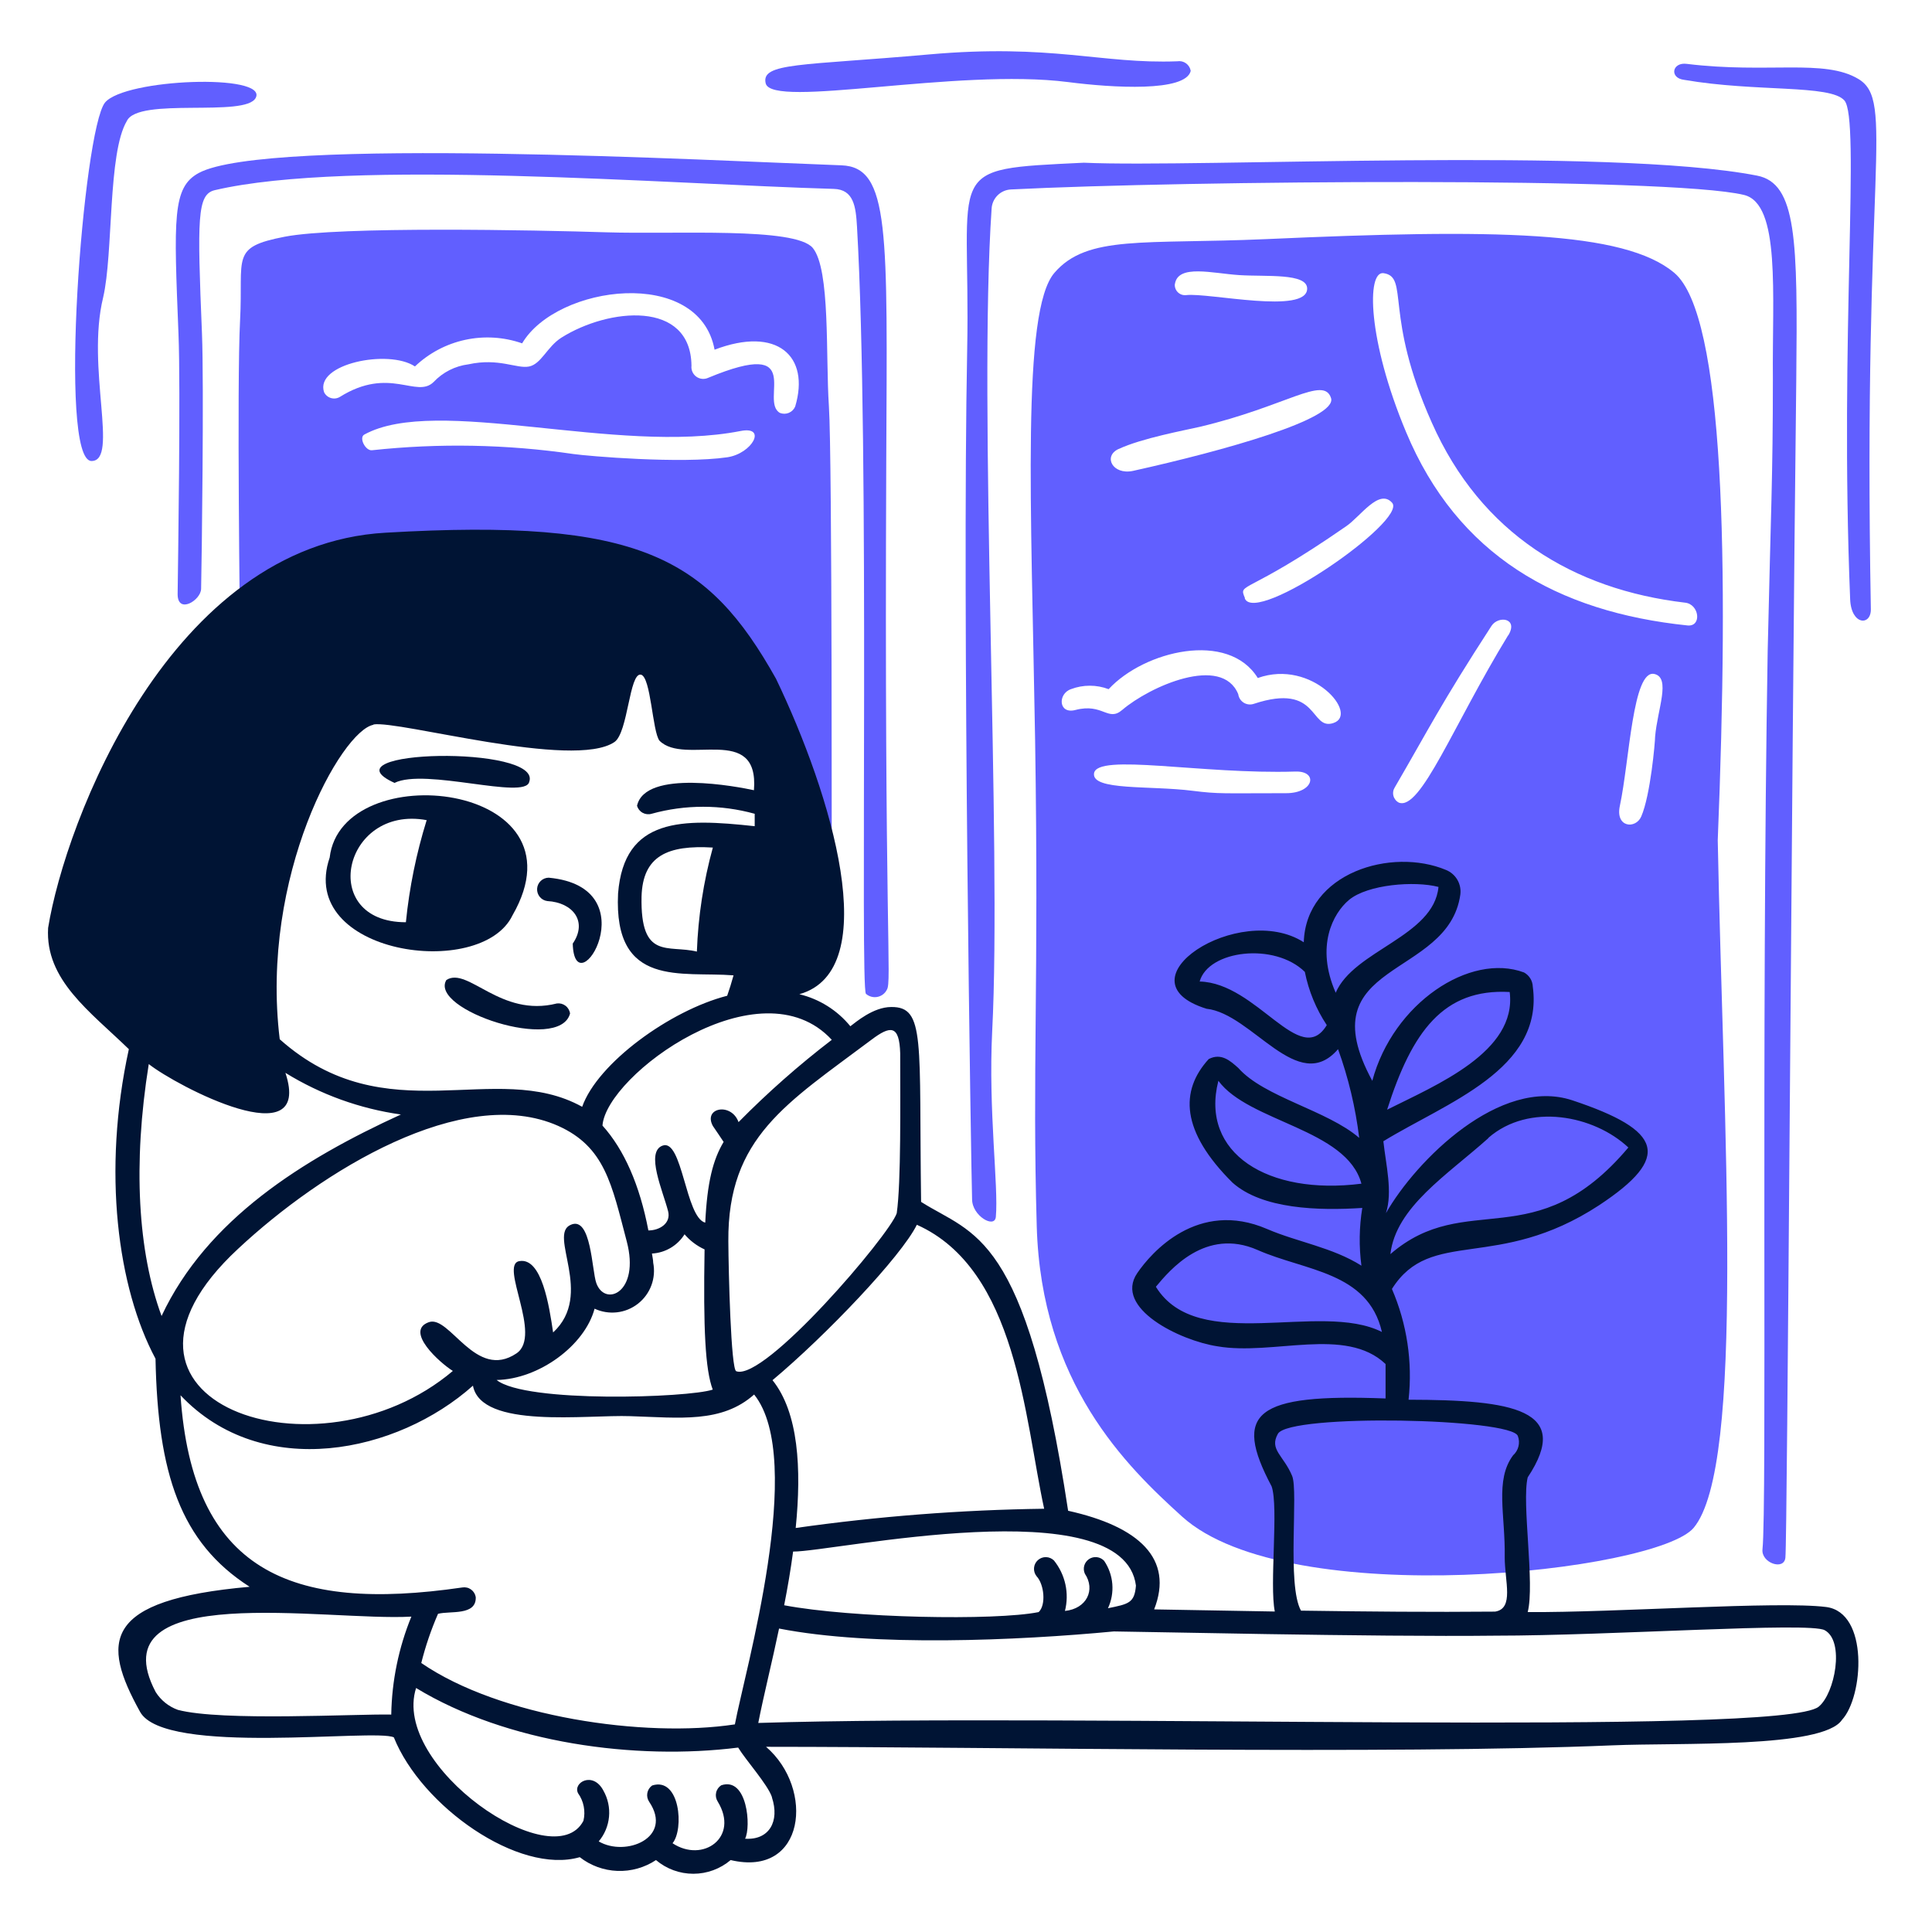
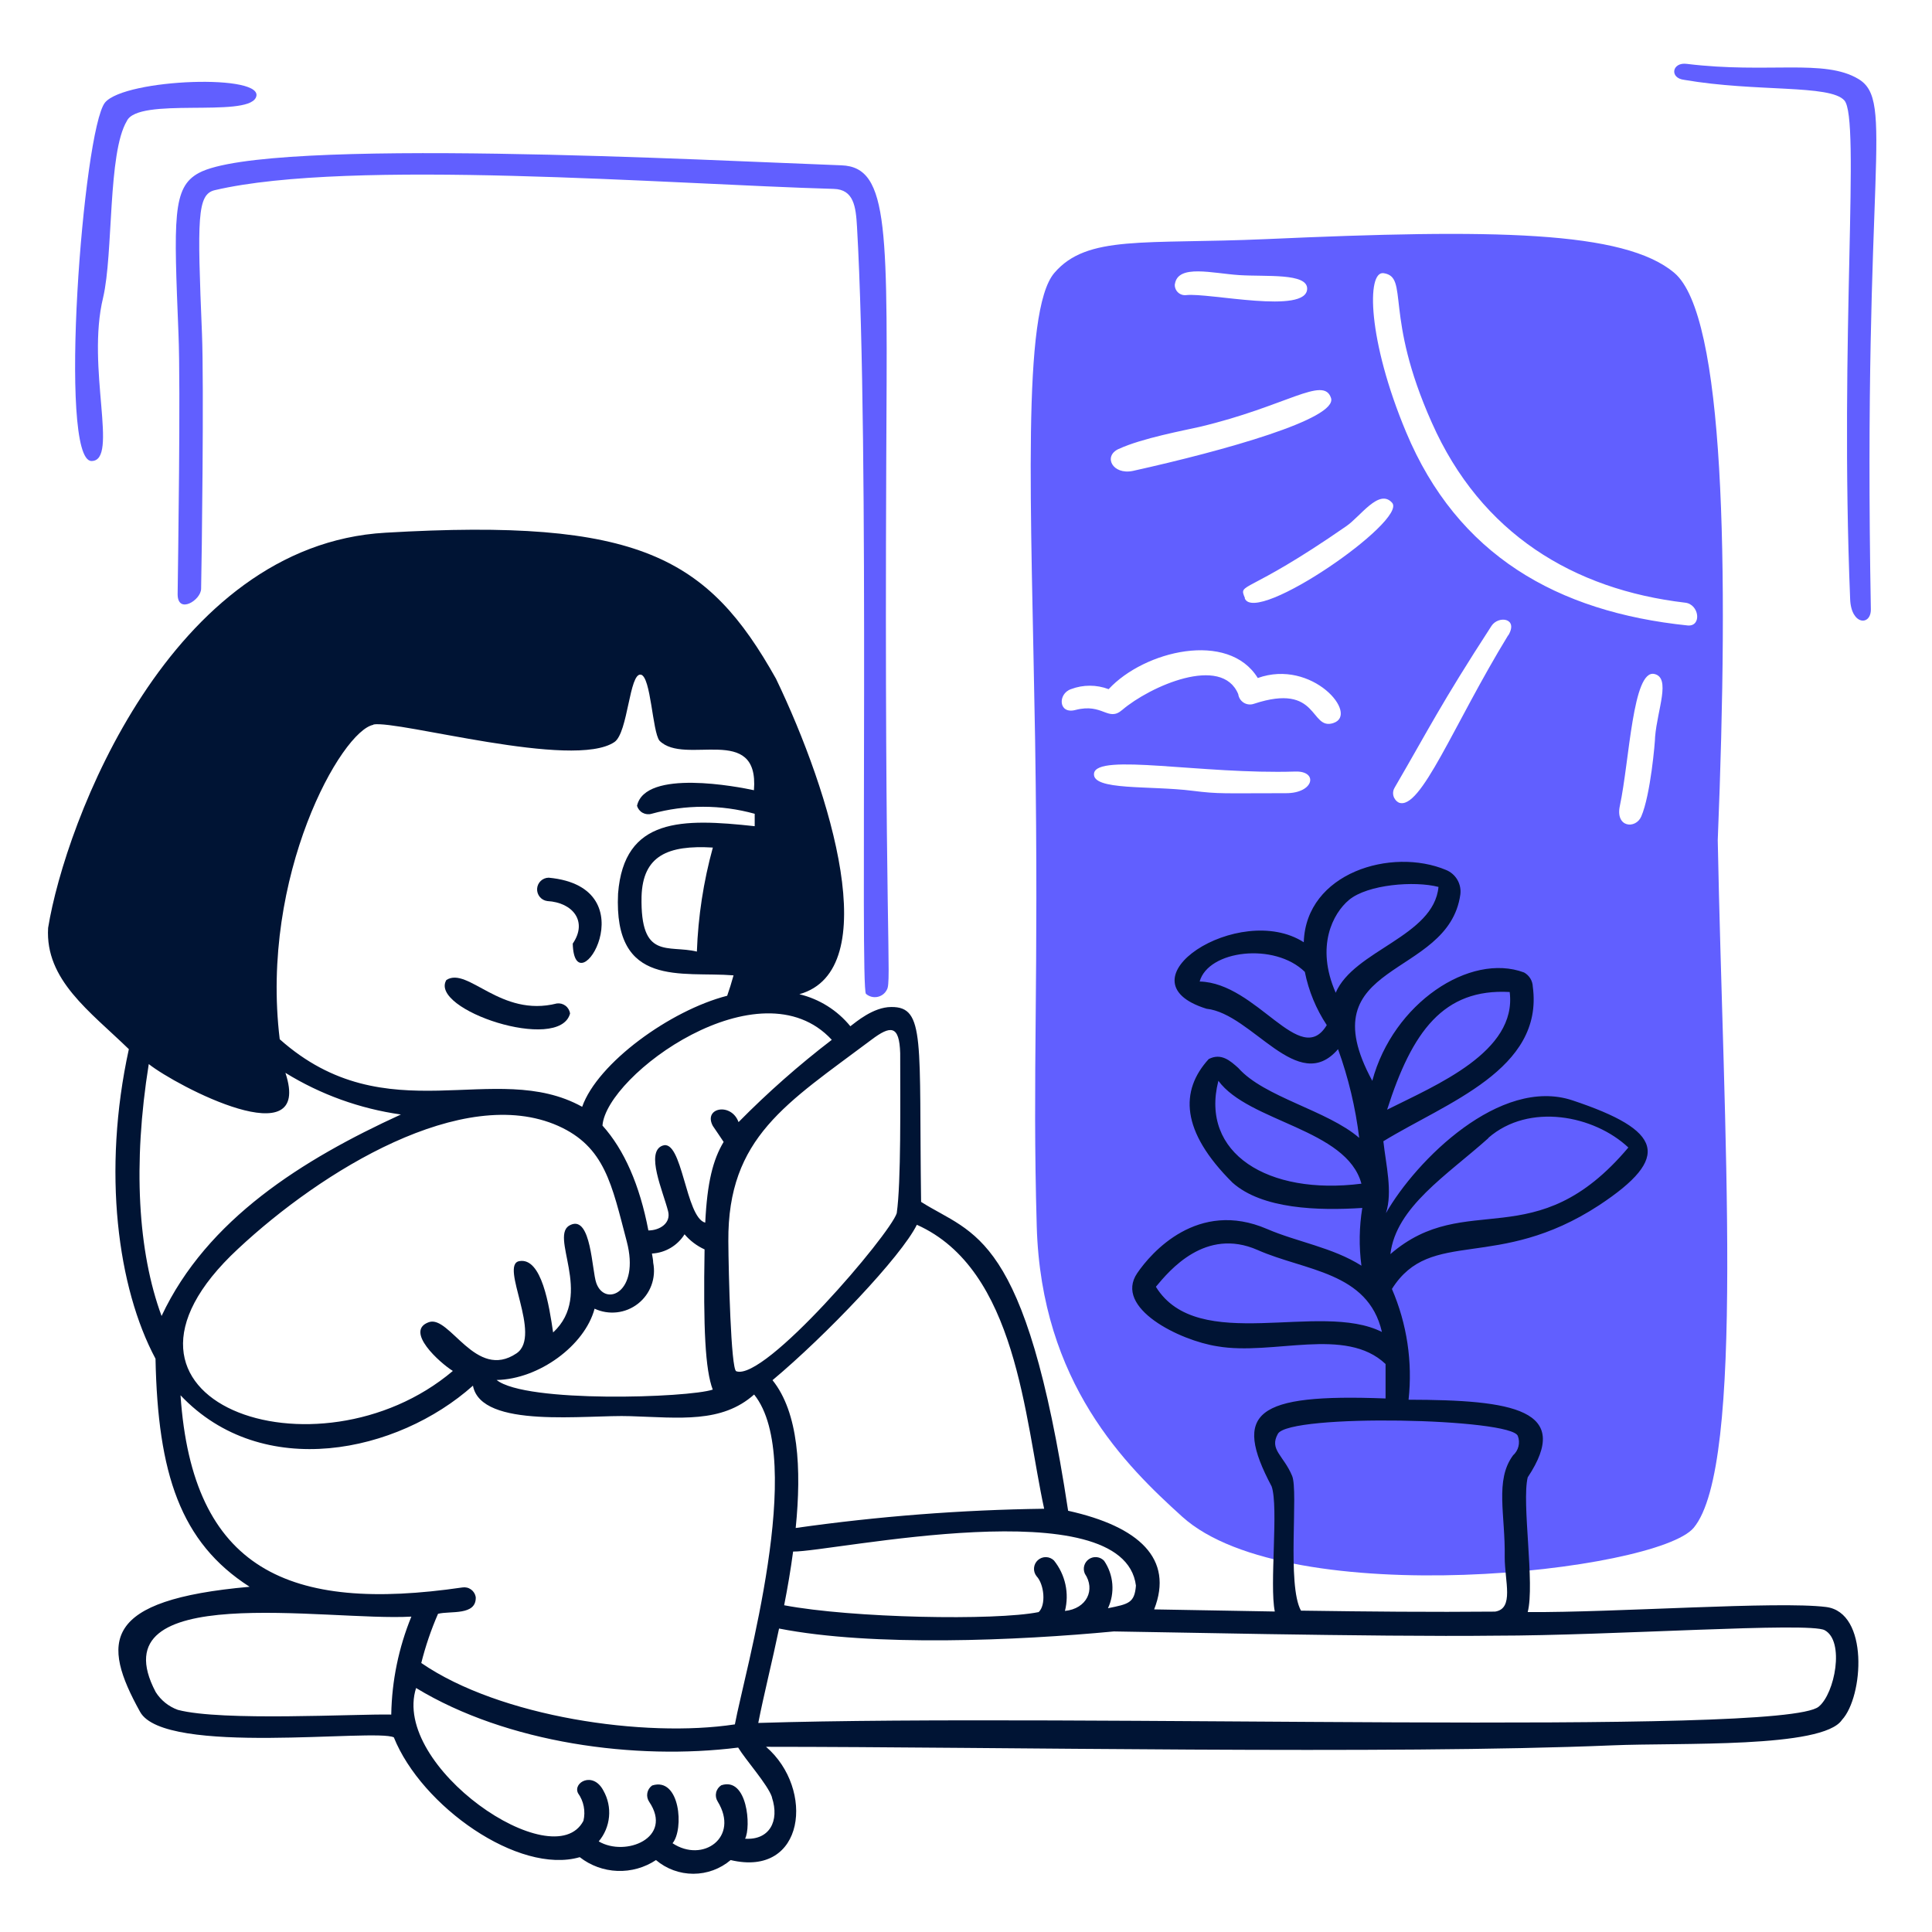
<svg xmlns="http://www.w3.org/2000/svg" width="155" height="155" viewBox="0 0 155 155" fill="none">
-   <path d="M85.693 6.585C89.283 7.048 95.12 7.396 95.529 5.689C95.509 5.568 95.465 5.451 95.4 5.346C95.335 5.241 95.25 5.15 95.149 5.078C95.049 5.006 94.935 4.955 94.815 4.927C94.694 4.9 94.57 4.897 94.448 4.917C88.364 5.149 84.412 3.489 74.507 4.369C64.332 5.273 61.035 5.01 61.429 6.685C61.916 8.754 76.777 5.442 85.693 6.585Z" fill="#615FFF" />
  <path d="M20.52 7.843C21.493 5.89 10.029 6.299 8.423 8.229C6.67 10.429 4.632 36.979 7.342 36.986C9.565 36.986 6.894 29.506 8.276 23.862C9.102 20.303 8.639 12.282 10.175 9.711C11.079 7.758 19.717 9.457 20.52 7.843Z" fill="#615FFF" />
-   <path d="M140.96 14.089C129.095 11.773 96.014 13.471 86.958 13.054C75.456 13.61 77.887 13.262 77.594 28.108C77.185 49.099 77.918 94.007 77.988 96.215C77.988 97.55 79.81 98.6 79.895 97.62C80.118 95.142 79.285 89.128 79.601 82.735C80.373 67.812 78.474 32.47 79.555 16.744C79.575 16.341 79.745 15.96 80.03 15.675C80.315 15.39 80.696 15.221 81.099 15.2C95.064 14.49 133.866 14.174 139.918 15.64C142.867 16.358 142.172 23.576 142.234 30.416C142.234 38.407 142.072 40.893 141.817 52.233C141.3 82.759 141.763 120.942 141.4 124.3C141.285 125.389 143.137 126.03 143.238 124.964C143.4 123.297 143.709 64.076 144.11 30.517C144.226 19.253 144.156 14.706 140.96 14.089Z" fill="#615FFF" />
  <path d="M134.33 21.894C130.3 18.489 119.785 18.366 101.573 19.184C91.792 19.616 87.222 18.821 84.589 21.894C81.957 24.966 82.729 40.468 83.045 59.375C83.354 79.184 82.814 85.808 83.176 98.392C83.539 110.976 90.333 117.6 94.849 121.683C103.403 129.403 132.94 126.099 135.881 122.571C140.042 117.569 138.259 90.572 137.811 67.411C138.715 45.108 138.359 25.298 134.33 21.894ZM94.262 22.782C94.509 21.176 97.273 21.932 99.427 22.071C101.581 22.21 104.87 21.894 104.87 23.152C104.87 25.26 96.957 23.461 95.158 23.677C95.037 23.69 94.914 23.676 94.799 23.636C94.684 23.596 94.579 23.531 94.493 23.445C94.406 23.359 94.34 23.255 94.299 23.14C94.257 23.025 94.242 22.903 94.255 22.782H94.262ZM89.746 36.022C91.599 35.157 95.081 34.516 96.246 34.246C103.195 32.602 106.19 30.123 106.784 31.93C107.34 33.59 98.292 36.137 90.881 37.782C89.252 38.114 88.488 36.6 89.738 36.022H89.746ZM103.187 63.636C98.076 63.636 97.829 63.713 95.675 63.443C92.263 63.011 87.6 63.443 87.77 62.054C87.978 60.394 96.416 62.139 103.928 61.899C105.765 61.845 105.441 63.636 103.179 63.636H103.187ZM106.977 58.008C105.055 58.634 105.866 54.727 100.601 56.464C100.467 56.511 100.325 56.528 100.184 56.513C100.043 56.499 99.908 56.453 99.787 56.379C99.667 56.304 99.564 56.205 99.487 56.086C99.41 55.967 99.361 55.833 99.342 55.692C98.03 52.496 92.255 55.059 90.032 56.958C88.889 57.939 88.488 56.387 86.288 56.958C84.906 57.329 84.852 55.661 85.917 55.291C86.892 54.92 87.969 54.92 88.943 55.291C91.8 52.203 98.547 50.574 100.909 54.395C105.279 52.836 109.077 57.329 106.97 58.008H106.977ZM99.875 47.972C99.342 46.691 99.875 47.856 107.989 42.228C109.139 41.456 110.644 39.14 111.694 40.345C112.891 41.796 100.755 50.18 99.867 48.011L99.875 47.972ZM121.005 50.952C116.581 58.186 113.979 65.057 112.227 64.393C112.121 64.338 112.027 64.261 111.953 64.168C111.878 64.074 111.823 63.967 111.793 63.851C111.762 63.735 111.756 63.614 111.775 63.496C111.794 63.378 111.838 63.266 111.903 63.165C114.651 58.448 115.531 56.58 119.661 50.211C120.225 49.362 121.854 49.586 120.997 50.991L121.005 50.952ZM132.786 59.097C132.786 59.521 132.415 63.798 131.674 65.504C131.234 66.531 129.574 66.408 129.96 64.64C130.732 61.011 130.987 53.693 132.724 54.071C134.067 54.372 132.971 56.912 132.786 59.097ZM135.403 50.18C124.927 49.099 116.929 44.537 112.806 34.663C109.718 27.29 109.625 21.701 111.007 21.917C113.076 22.226 111.007 25.252 114.867 33.898C118.82 42.831 126.262 47.3 135.187 48.35C136.329 48.466 136.553 50.273 135.403 50.18Z" fill="#615FFF" />
  <path d="M149.098 6.338C146.365 4.693 141.848 5.921 135.34 5.126C134.144 4.956 133.905 6.268 135.124 6.407C140.899 7.403 146.828 6.762 147.97 8.059C149.275 9.526 147.577 26.95 148.434 48.088C148.519 50.172 150.124 50.234 150.094 48.86C149.445 13.432 152.039 8.106 149.098 6.338Z" fill="#615FFF" />
-   <path d="M65.204 19.887C63.775 18.197 54.249 18.814 48.636 18.637C43.024 18.459 27.221 18.143 22.836 18.992C18.451 19.841 19.532 20.605 19.261 25.701C18.991 30.796 19.261 51.007 19.261 51.007C21.468 48.097 24.533 45.953 28.024 44.877C33.651 43.272 45.996 44.167 49.169 45.503C52.342 46.838 58.047 49.795 62.386 62.093C65.296 72.415 66.246 73.318 66.724 72.948C66.724 70.4 66.771 36.609 66.501 32.587C66.23 28.565 66.632 21.617 65.204 19.887ZM58.348 36.686C54.642 37.227 47.169 36.594 45.996 36.424C40.644 35.644 35.215 35.543 29.838 36.123C29.321 36.177 28.773 35.111 29.228 34.864C35.033 31.676 49.455 36.524 59.413 34.579C61.56 34.154 60.363 36.385 58.348 36.686ZM63.798 32.61C63.703 32.84 63.52 33.023 63.291 33.12C63.061 33.217 62.803 33.219 62.571 33.127C60.888 32.17 64.779 27.005 56.819 30.31C56.666 30.381 56.497 30.41 56.328 30.394C56.16 30.378 55.999 30.317 55.862 30.218C55.725 30.118 55.617 29.985 55.55 29.83C55.482 29.675 55.456 29.505 55.476 29.337C55.414 24.049 48.822 24.705 45.039 27.09C43.896 27.816 43.425 29.213 42.437 29.406C41.449 29.599 40.028 28.696 37.581 29.229C36.513 29.363 35.525 29.865 34.786 30.649C33.412 31.992 31.258 29.352 27.275 31.838C27.168 31.904 27.049 31.946 26.925 31.963C26.802 31.979 26.676 31.97 26.556 31.935C26.436 31.9 26.325 31.84 26.229 31.76C26.133 31.68 26.056 31.58 26.001 31.468C25.229 29.19 31.173 27.986 33.289 29.399C34.413 28.329 35.811 27.59 37.328 27.263C38.846 26.936 40.424 27.034 41.889 27.546C44.676 22.837 56.094 21.37 57.329 28.055C62.347 26.141 65.003 28.565 63.798 32.61Z" fill="#615FFF" />
  <path d="M71.102 37.01C71.187 18.528 71.411 13.402 67.504 13.263C57.26 12.893 21.392 10.947 15.957 13.873C13.811 15.023 13.95 17.494 14.321 26.827C14.498 31.135 14.282 45.24 14.251 47.671C14.251 49.308 16.12 48.158 16.135 47.239C16.189 44.977 16.367 30.795 16.204 26.765C15.826 17.501 15.803 15.587 17.239 15.255C28.109 12.715 53.616 14.776 66.894 15.155C68.5 15.201 68.662 16.583 68.755 18.189C69.797 36.176 68.994 79.27 69.473 79.733C69.598 79.842 69.746 79.921 69.907 79.964C70.067 80.007 70.236 80.012 70.398 79.979C70.561 79.946 70.714 79.876 70.846 79.775C70.977 79.673 71.083 79.543 71.156 79.393C71.557 78.745 70.94 74.738 71.102 37.01Z" fill="#615FFF" />
  <path d="M146.496 128.925C142.636 128.439 129.566 129.38 122.564 129.334C123.151 127.08 122.07 120.572 122.564 118.526C126.177 113.076 121.383 112.311 113.006 112.296C113.338 109.268 112.878 106.206 111.671 103.41C114.805 98.438 120.086 102.059 128.292 96.694C134.144 92.834 133.387 90.688 126.154 88.279C120.348 86.349 113.601 93.104 111.192 97.327C111.74 95.613 111.192 93.467 110.984 91.56C116.017 88.472 123.868 85.816 122.973 79.161C122.965 78.927 122.896 78.698 122.773 78.497C122.649 78.297 122.476 78.132 122.27 78.019C117.932 76.398 111.763 80.489 110.096 86.712C104.831 77.031 116.195 78.59 117.16 71.766C117.213 71.357 117.129 70.943 116.923 70.587C116.716 70.231 116.398 69.953 116.017 69.797C111.64 67.96 104.769 70.021 104.599 75.595C99.419 72.275 89.561 78.683 96.794 80.929C100.484 81.331 104.121 87.924 107.348 84.172C108.18 86.473 108.75 88.861 109.046 91.29C106.483 89.074 101.419 88.032 99.342 85.677C98.701 85.106 97.975 84.45 96.972 84.967C94.656 87.507 94.725 90.749 98.879 94.879C101.256 97.002 105.742 97.141 109.293 96.91C109.043 98.442 109.02 100.003 109.224 101.542C106.907 100.075 104.074 99.643 101.658 98.601C96.092 96.2 92.347 100.507 91.236 102.144C89.337 104.939 94.648 107.548 97.667 108.011C102.152 108.783 107.942 106.382 111.161 109.432V112.196C100.654 111.794 98.879 113.33 102.021 119.252C102.592 120.904 101.835 127.157 102.275 129.288L92.594 129.118C94.185 125.065 91.398 122.471 85.693 121.205C82.288 98.763 78.104 99.102 73.897 96.424C73.719 83.508 74.259 80.76 71.503 80.79C70.052 80.79 68.639 82.026 68.222 82.334C67.176 81.053 65.739 80.15 64.131 79.764C70.986 77.834 66.694 63.69 62.255 54.45C56.797 44.722 51.3 41.541 30.927 42.738C13.634 43.719 5.234 65.968 3.86 74.444C3.613 78.613 7.203 81.13 10.337 84.172C8.191 93.992 9.434 103.318 12.476 109.007C12.661 118.21 14.46 123.737 20.026 127.304C8.16 128.354 8.129 131.727 11.24 137.34C13.209 140.907 30.154 138.652 31.598 139.386C33.814 144.906 41.603 150.418 46.513 148.997C47.379 149.672 48.436 150.058 49.533 150.099C50.63 150.141 51.713 149.836 52.628 149.229C53.465 149.938 54.526 150.328 55.623 150.328C56.72 150.328 57.782 149.938 58.618 149.229C64.609 150.649 65.374 143.508 61.459 140.142C79.756 140.142 111.532 140.775 129.334 140.026C134.738 139.795 146.249 140.281 147.778 137.981C149.499 136.128 149.962 129.35 146.496 128.925ZM121.12 79.602C121.715 84.388 115.237 87.044 111.285 89.028C113.284 82.759 115.801 79.293 121.12 79.586V79.602ZM96.246 78.745C96.941 76.228 102.252 75.587 104.684 77.972C104.988 79.496 105.585 80.947 106.444 82.242C104.314 85.77 100.847 78.853 96.246 78.745ZM107.155 79.632C105.533 75.919 106.938 73.279 108.228 72.198C109.725 70.955 113.47 70.654 115.407 71.156C115.029 75.139 108.614 76.228 107.155 79.656V79.632ZM97.744 86.704C100.176 90.023 108.042 90.564 109.224 94.964C101.72 95.922 96.269 92.517 97.744 86.727V86.704ZM92.741 103.225C93.83 101.92 96.709 98.446 100.894 100.284C104.692 101.966 109.756 102.021 110.868 106.861C105.904 104.352 96.115 108.683 92.741 103.248V103.225ZM119.406 91.29C122.672 88.441 127.898 89.483 130.639 92.062C123.181 100.917 117.654 95.343 111.547 100.615C111.995 96.833 116.087 94.285 119.406 91.313V91.29ZM102.523 115.029C103.457 113.4 121.329 113.778 121.776 115.214C121.875 115.481 121.89 115.77 121.821 116.046C121.753 116.321 121.602 116.569 121.39 116.758C119.908 118.758 120.78 121.552 120.719 124.926C120.719 126.879 121.491 129.056 119.947 129.296C114.828 129.342 109.764 129.296 104.375 129.218C103.233 127.173 104.182 119.63 103.665 118.41C102.986 116.766 101.805 116.303 102.523 115.029ZM91.135 127.188C91.027 128.616 90.541 128.686 88.889 129.025C89.172 128.419 89.292 127.749 89.238 127.082C89.184 126.414 88.957 125.773 88.58 125.219C88.427 125.057 88.222 124.953 88 124.928C87.778 124.903 87.555 124.957 87.369 125.082C87.184 125.206 87.049 125.392 86.987 125.607C86.927 125.821 86.944 126.051 87.036 126.254C87.901 127.543 87.19 129.064 85.438 129.242C85.615 128.545 85.628 127.817 85.475 127.115C85.322 126.413 85.008 125.756 84.558 125.196C84.387 125.027 84.158 124.93 83.918 124.925C83.678 124.919 83.445 125.006 83.266 125.167C83.088 125.327 82.977 125.55 82.958 125.79C82.938 126.029 83.011 126.267 83.161 126.455C83.778 127.111 83.933 128.771 83.33 129.334C79.849 130.037 68.315 129.813 62.911 128.786C63.189 127.373 63.436 125.93 63.629 124.478C66.732 124.517 90.163 119.375 91.135 127.219V127.188ZM73.557 98.261C81.586 101.851 82.195 113.794 83.77 121.043C77.1 121.133 70.442 121.649 63.837 122.587C64.316 117.824 64.061 113.323 61.977 110.729C66.269 107.139 72.306 100.801 73.557 98.261ZM69.905 83.423C71.449 82.257 72.152 82.219 72.221 84.496C72.221 88.495 72.298 94.856 71.943 97.335C71.372 99.072 61.336 110.852 59.066 110.011C58.642 109.856 58.449 102.105 58.433 99.581C58.371 91.236 63.127 88.51 69.905 83.423ZM66.732 83.423C64.089 85.448 61.59 87.653 59.252 90.024C58.672 88.425 56.395 88.858 57.19 90.332C57.46 90.734 57.816 91.243 58.055 91.614C57.198 93.042 56.735 94.864 56.58 98.091C54.99 97.682 54.751 91.29 53.145 91.915C51.771 92.432 53.191 95.567 53.6 97.172C53.847 98.145 52.913 98.716 52.018 98.716C51.323 95.073 50.08 92.239 48.335 90.302C48.636 86.241 60.989 77.201 66.732 83.423ZM36.331 109.988C25.476 119.167 5.898 112.45 19.099 100.191C25.808 93.922 37.157 86.943 44.776 90.325C48.536 92.008 49.076 95.011 50.281 99.589C51.369 103.711 48.536 104.885 47.841 102.939C47.478 101.936 47.44 97.535 45.795 98.261C43.927 99.033 47.694 103.835 44.375 106.9C44.066 104.807 43.472 100.847 41.657 101.179C40.052 101.48 43.533 107.154 41.441 108.575C38.16 110.791 36.091 105.487 34.408 106.074C32.424 106.776 35.288 109.339 36.331 109.988ZM47.702 104.993C48.263 105.254 48.886 105.355 49.501 105.284C50.116 105.214 50.699 104.974 51.186 104.591C51.673 104.209 52.045 103.7 52.26 103.119C52.475 102.538 52.525 101.91 52.404 101.303C52.404 101.056 52.334 100.816 52.303 100.569C52.831 100.541 53.345 100.385 53.8 100.117C54.256 99.848 54.64 99.474 54.92 99.025C55.361 99.542 55.909 99.956 56.526 100.237C56.418 106.599 56.58 109.887 57.182 111.485C55.237 112.142 42.167 112.582 39.843 110.713C43.232 110.652 46.915 107.95 47.702 104.993ZM29.946 58.124C31.977 57.769 46.012 61.768 49.3 59.529C50.397 58.757 50.481 53.963 51.416 54.125C52.226 54.295 52.334 58.672 52.906 59.421C54.936 61.475 60.919 57.977 60.487 63.397C59.236 63.127 51.763 61.668 51.107 64.648C51.177 64.887 51.339 65.089 51.557 65.209C51.776 65.329 52.033 65.358 52.273 65.288C54.98 64.538 57.841 64.538 60.548 65.288V66.284C54.743 65.651 50.065 65.566 49.586 71.688C49.215 79.308 54.697 77.918 58.85 78.25C58.688 78.837 58.518 79.385 58.34 79.887C53.763 81.061 47.942 85.291 46.706 88.796C39.72 84.921 31.027 91.019 22.442 83.377C20.844 70.252 27.406 58.587 29.969 58.147L29.946 58.124ZM57.19 67.998C56.44 70.721 56.01 73.521 55.909 76.344C53.593 75.78 51.369 77.054 51.47 71.935C51.562 68.654 53.569 67.782 57.19 67.998ZM11.935 85.368C14.174 87.136 25.152 92.88 22.898 86.071C25.722 87.813 28.876 88.951 32.162 89.414C24.272 93.027 16.606 97.821 12.962 105.579C11.063 100.43 10.646 93.413 11.935 85.368ZM14.483 111.941C21.06 118.889 31.892 116.573 37.944 111.169C38.6 114.674 47.085 113.485 50.574 113.616C54.527 113.74 57.901 114.195 60.502 111.879C64.702 117.106 59.73 134.182 58.958 138.343C51.709 139.447 40.09 137.749 33.798 133.418C34.136 132.068 34.585 130.748 35.142 129.473C36.099 129.218 38.23 129.651 38.168 128.13C38.148 128.009 38.105 127.893 38.04 127.788C37.976 127.684 37.891 127.593 37.791 127.521C37.692 127.45 37.579 127.398 37.459 127.37C37.34 127.342 37.216 127.338 37.095 127.358C23.199 129.388 15.44 125.968 14.483 111.941ZM31.39 137.556C28.526 137.494 17.802 138.112 14.267 137.178C13.532 136.913 12.907 136.41 12.491 135.75C7.72 126.709 26.248 130.091 33.003 129.697C31.986 132.184 31.439 134.838 31.39 137.525V137.556ZM61.93 144.203C62.563 146.118 61.714 147.646 59.776 147.515C60.27 146.589 59.969 142.52 57.862 143.23C57.653 143.365 57.505 143.577 57.452 143.82C57.398 144.063 57.443 144.317 57.576 144.527C59.344 147.407 56.387 149.491 53.956 147.878C54.89 146.774 54.565 142.528 52.319 143.246C52.117 143.389 51.978 143.606 51.934 143.849C51.889 144.093 51.941 144.345 52.08 144.55C54.04 147.453 50.18 148.997 48.034 147.731C48.505 147.172 48.793 146.483 48.86 145.756C48.928 145.029 48.772 144.298 48.413 143.663C47.587 142.08 45.942 142.999 46.374 143.863C46.601 144.18 46.757 144.542 46.831 144.924C46.906 145.306 46.898 145.7 46.807 146.079C44.421 150.649 31.367 141.709 33.382 135.425C40.692 139.864 50.991 141.239 59.221 140.204C59.831 141.208 61.591 143.169 61.93 144.172V144.203ZM145.909 136.923C142.991 139.332 86.287 137.433 60.834 138.228C61.266 136.02 61.977 133.186 62.502 130.654C70.021 132.129 81.655 131.619 89.36 130.886C90.711 130.886 110.466 131.341 119.962 131.226C129.296 131.226 145.153 130.114 146.388 130.786C148.017 131.658 147.206 135.873 145.909 136.923Z" fill="#001434" />
-   <path d="M41.117 73.433C47.293 62.703 27.399 60.626 26.449 68.801C23.794 76.552 38.601 78.683 41.117 73.433ZM34.231 65.798C33.4 68.465 32.841 71.21 32.563 73.989C25.476 73.997 27.499 64.563 34.231 65.798Z" fill="#001434" />
  <path d="M43.912 72.29C45.973 72.406 47.162 73.935 45.95 75.703C46.089 80.968 52.188 71.179 44.02 70.415C43.782 70.418 43.553 70.511 43.381 70.675C43.208 70.84 43.105 71.064 43.091 71.302C43.078 71.54 43.155 71.775 43.307 71.958C43.459 72.141 43.675 72.26 43.912 72.29Z" fill="#001434" />
-   <path d="M31.652 62.81C34.1 61.591 42.136 64.2 42.46 62.725C43.526 59.753 25.731 60.132 31.652 62.81Z" fill="#001434" />
  <path d="M44.676 80.505C40.144 81.655 37.543 77.525 35.813 78.621C34.377 80.991 44.877 84.496 45.734 81.315C45.718 81.193 45.677 81.074 45.615 80.967C45.553 80.86 45.471 80.766 45.373 80.691C45.275 80.616 45.163 80.561 45.043 80.528C44.923 80.497 44.799 80.489 44.676 80.505Z" fill="#001434" />
</svg>